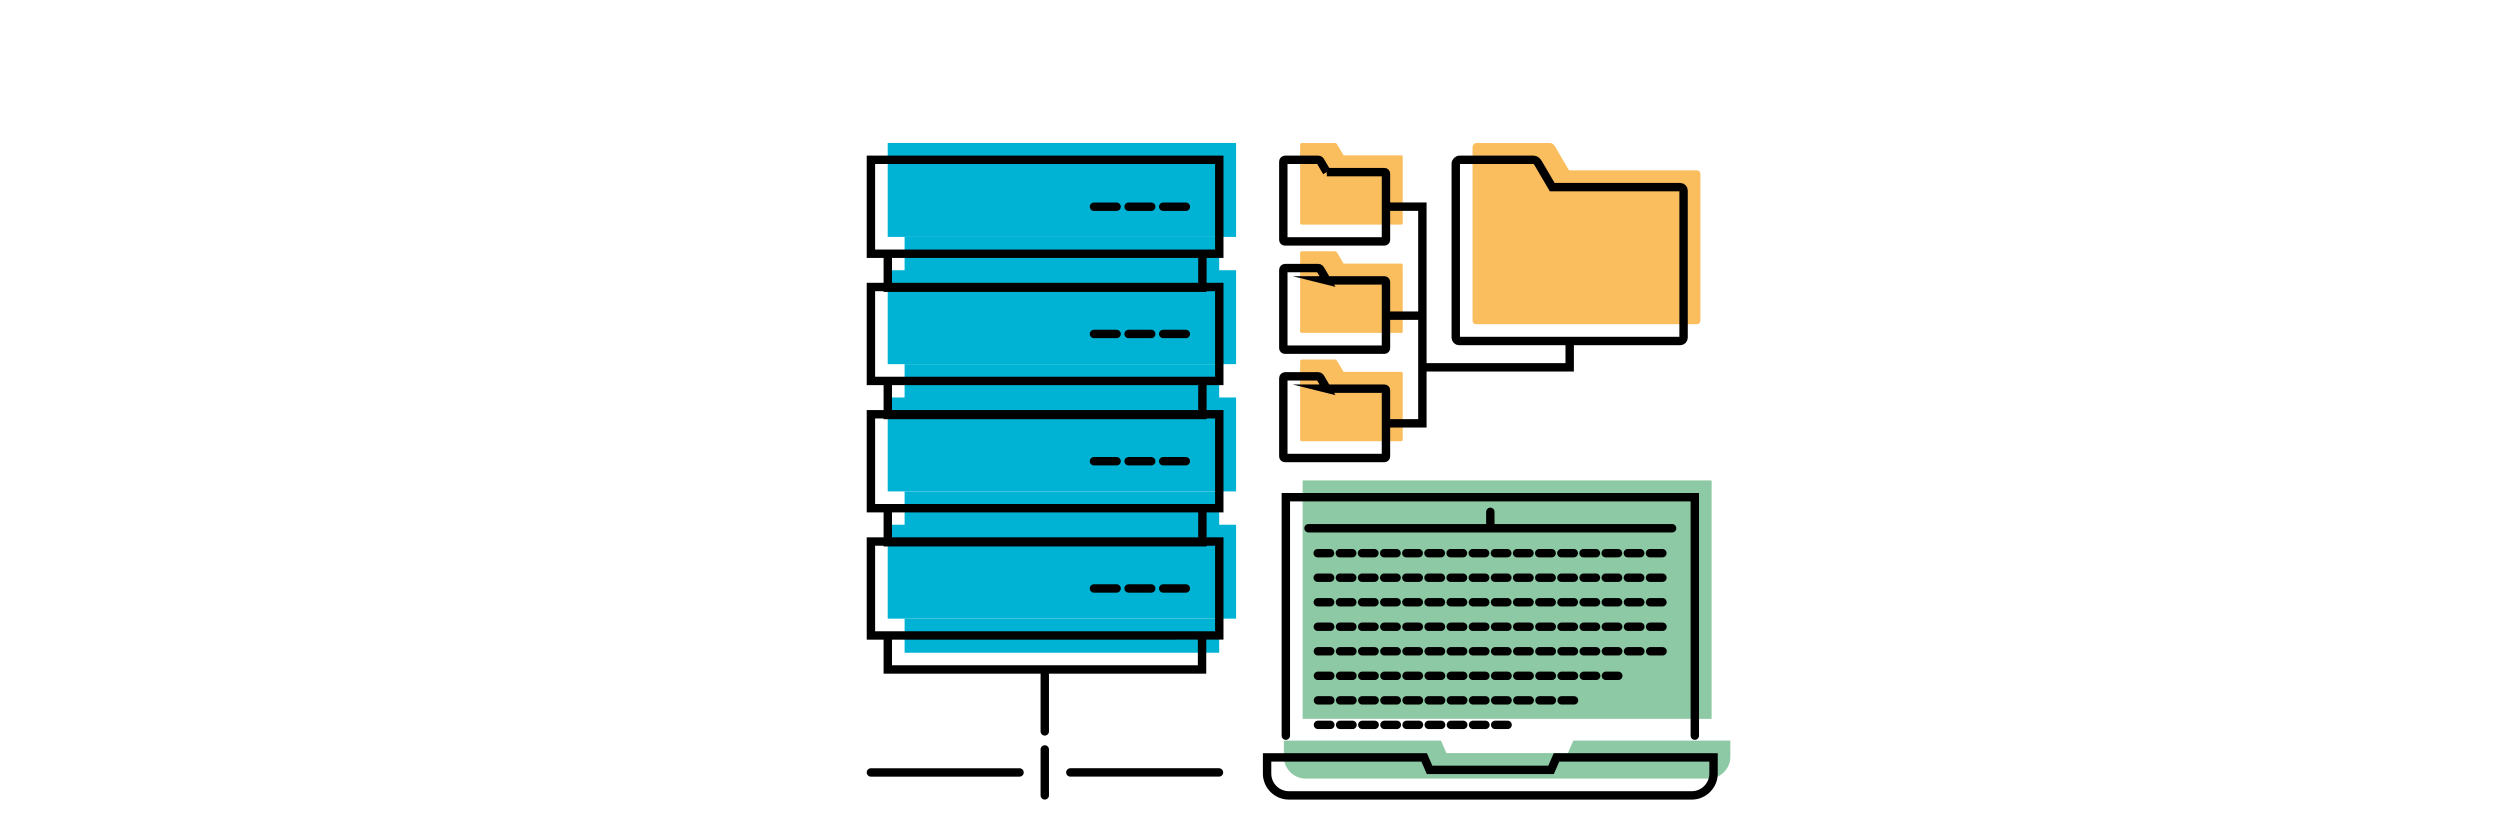
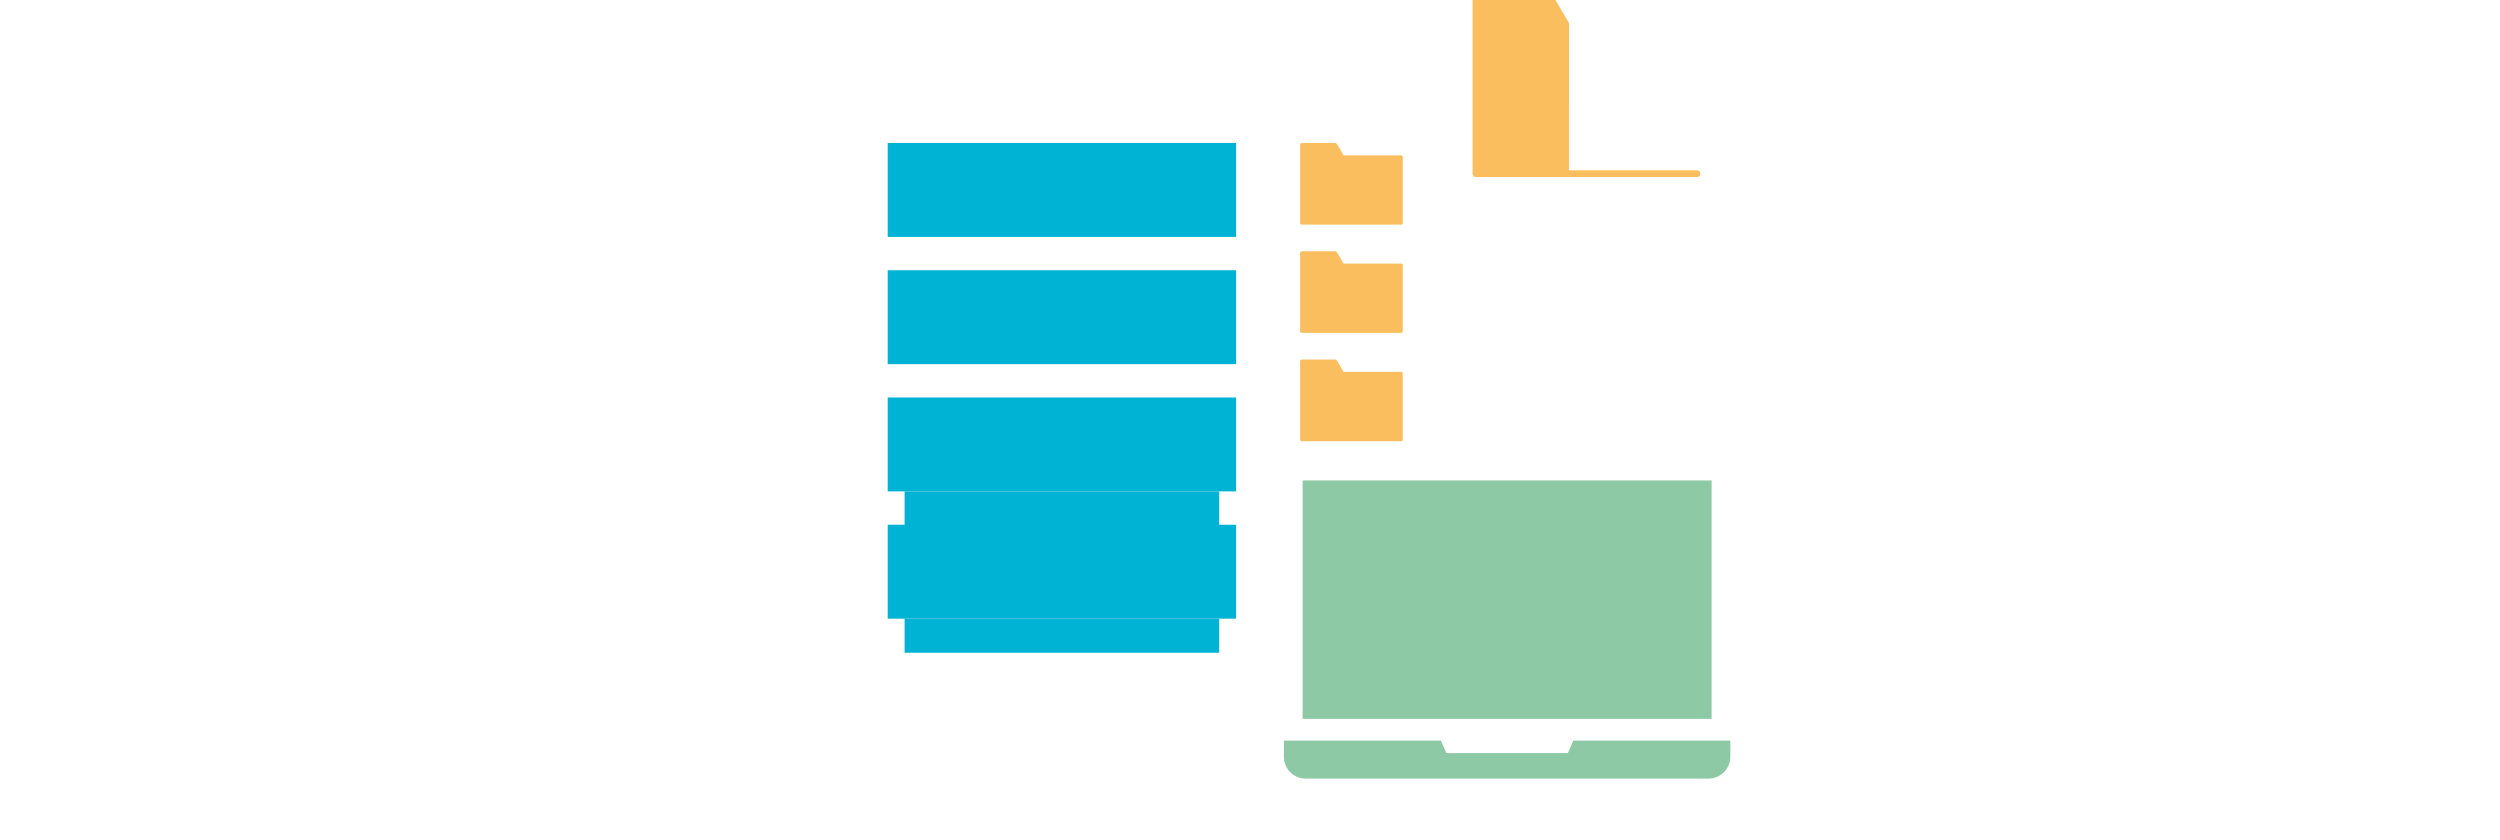
<svg xmlns="http://www.w3.org/2000/svg" id="PRACTICAL" height="200" viewBox="0 200 595.28 400">
  <defs>
    <style>.cls-1{fill:#00b2d3;}.cls-1,.cls-2,.cls-3{stroke-width:0px;}.cls-1,.cls-2,.cls-3,.cls-4{fill-rule:evenodd;}.cls-2{fill:#fbbe5e;}.cls-3{fill:#8dc9a4;}.cls-4{fill:none;stroke:#000;stroke-linecap:round;stroke-miterlimit:10;stroke-width:4px;}</style>
  </defs>
-   <path class="cls-2" d="m449.59,281.13h60.95c.87,0,1.58.72,1.58,1.59v70.09c0,.87-.71,1.59-1.58,1.59h-105.32c-.88,0-1.59-.72-1.59-1.59v-82.81c0-1.04.86-1.9,1.9-1.9h34.9c1.41,0,2.09,1,2.62,1.9l6.53,11.13h0Z" />
+   <path class="cls-2" d="m449.59,281.13h60.95c.87,0,1.58.72,1.58,1.59c0,.87-.71,1.59-1.58,1.59h-105.32c-.88,0-1.59-.72-1.59-1.59v-82.81c0-1.04.86-1.9,1.9-1.9h34.9c1.41,0,2.09,1,2.62,1.9l6.53,11.13h0Z" />
  <path class="cls-2" d="m342.2,273.96h27.46c.39,0,.72.32.72.71v31.58c0,.4-.32.71-.72.71h-47.44c-.39,0-.72-.31-.72-.71v-37.3c0-.47.39-.86.86-.86h15.73c.64,0,.94.45,1.18.86l2.94,5.01h0Z" />
  <path class="cls-2" d="m342.2,325.53h27.46c.39,0,.72.32.72.71v31.58c0,.39-.32.71-.72.71h-47.44c-.39,0-.72-.32-.72-.71v-37.31c0-.47.39-.86.86-.86h15.73c.64,0,.94.46,1.18.86l2.94,5.02h0Z" />
  <path class="cls-2" d="m342.2,377.1h27.46c.39,0,.72.31.72.71v31.58c0,.39-.32.71-.72.71h-47.44c-.39,0-.72-.32-.72-.71v-37.31c0-.47.39-.86.86-.86h15.73c.64,0,.94.45,1.18.86l2.94,5.02h0Z" />
  <path class="cls-3" d="m313.79,552.69h74.78l2.59,5.94h57.86l2.59-5.94h74.78v7.74c0,5.67-4.69,10.36-10.37,10.36h-191.87c-5.68,0-10.37-4.66-10.37-10.36v-7.74h0Z" />
  <polyline class="cls-3" points="517.47 542.33 517.47 428.79 322.7 428.79 322.7 542.33" />
  <polyline class="cls-1" points="282.96 494.62 282.96 510.85 133.15 510.85 133.15 494.62" />
  <polygon class="cls-1" points="125.11 449.89 291.01 449.89 291.01 494.62 125.11 494.62 125.11 449.89 125.11 449.89" />
  <polyline class="cls-1" points="282.96 434.02 282.96 450.26 133.15 450.26 133.15 434.02" />
  <polygon class="cls-1" points="125.11 389.29 291.01 389.29 291.01 434.02 125.11 434.02 125.11 389.29 125.11 389.29" />
-   <polyline class="cls-1" points="282.96 373.42 282.96 389.65 133.15 389.65 133.15 373.42" />
  <polygon class="cls-1" points="125.11 328.69 291.01 328.69 291.01 373.42 125.11 373.42 125.11 328.69 125.11 328.69" />
-   <polyline class="cls-1" points="282.96 312.82 282.96 329.05 133.15 329.05 133.15 312.82" />
  <polygon class="cls-1" points="125.11 268.09 291.01 268.09 291.01 312.82 125.11 312.82 125.11 268.09 125.11 268.09" />
-   <path class="cls-4" d="m441.59,289.13h60.95c.87,0,1.58.72,1.58,1.59v70.09c0,.87-.71,1.59-1.58,1.59h-105.32c-.88,0-1.59-.72-1.59-1.59v-82.81c0-1.04.86-1.9,1.9-1.9h34.9c1.41,0,2.09,1,2.62,1.9l6.53,11.13h0Zm-107.38-7.17h27.46c.39,0,.72.32.72.71v31.58c0,.4-.32.71-.72.71h-47.44c-.39,0-.72-.31-.72-.71v-37.3c0-.47.39-.86.86-.86h15.73c.64,0,.94.45,1.18.86l2.94,5.01h0Zm0,51.57h27.46c.39,0,.72.32.72.71v31.58c0,.39-.32.71-.72.71h-47.44c-.39,0-.72-.32-.72-.71v-37.31c0-.47.39-.86.86-.86h15.73c.64,0,.94.46,1.18.86l2.94,5.02h0Zm0,51.57h27.46c.39,0,.72.31.72.71v31.58c0,.39-.32.71-.72.71h-47.44c-.39,0-.72-.32-.72-.71v-37.31c0-.47.39-.86.86-.86h15.73c.64,0,.94.45,1.18.86l2.94,5.02h0Zm28.17,16.49h17.35v-26.66m70.15-12.54v12.54h-70.15v-76.52h-17.35m17.35,51.92h-17.35m-56.59,210.36h74.78l2.59,5.94h57.86l2.59-5.94h74.78v7.74c0,5.67-4.69,10.36-10.37,10.36h-191.87c-5.68,0-10.37-4.66-10.37-10.36v-7.74h0Zm203.68-10.36v-113.54h-194.76v113.54m10.8-98.77h173.16m-86.58,0v-7.81m2.32,101.45h5.9m-16.45,0h5.9m-16.45,0h5.9m-16.45,0h5.9m-16.45,0h5.9m-16.45,0h5.9m-16.45,0h5.9m-16.45,0h5.9m-16.45,0h5.9m110.13-11.68h5.9m-16.45,0h5.9m-16.45,0h5.9m-16.45,0h5.9m-16.45,0h5.9m-16.45,0h5.9m-16.45,0h5.9m-16.45,0h5.9m-16.45,0h5.9m-16.45,0h5.9m-16.45,0h5.9m-16.45,0h5.9m131.23-11.68h5.9m-16.45,0h5.9m-16.45,0h5.9m-16.45,0h5.9m-16.45,0h5.9m-16.45,0h5.9m-16.45,0h5.9m-16.45,0h5.9m-16.45,0h5.9m-16.45,0h5.9m-16.45,0h5.9m-16.45,0h5.9m-16.45,0h5.9m-16.45,0h5.9m152.32-11.68h5.9m-16.45,0h5.9m-16.45,0h5.9m-16.45,0h5.9m-16.45,0h5.9m-16.45,0h5.9m-16.45,0h5.9m-16.45,0h5.9m-16.45,0h5.9m-16.45,0h5.9m-16.45,0h5.9m-16.45,0h5.9m-16.45,0h5.9m-16.45,0h5.9m-16.45,0h5.9m-16.45,0h5.9m152.32-11.68h5.9m-16.45,0h5.9m-16.45,0h5.9m-16.45,0h5.9m-16.45,0h5.9m-16.45,0h5.9m-16.45,0h5.9m-16.45,0h5.9m-16.45,0h5.9m-16.45,0h5.9m-16.45,0h5.9m-16.45,0h5.9m-16.45,0h5.9m-16.45,0h5.9m-16.45,0h5.9m-16.45,0h5.9m152.32-11.68h5.9m-16.45,0h5.9m-16.45,0h5.9m-16.45,0h5.9m-16.45,0h5.9m-16.45,0h5.9m-16.45,0h5.9m-16.45,0h5.9m-16.45,0h5.9m-16.45,0h5.9m-16.45,0h5.9m-16.45,0h5.9m-16.45,0h5.9m-16.45,0h5.9m-16.45,0h5.9m-16.45,0h5.9m152.32-11.68h5.9m-16.45,0h5.9m-16.45,0h5.9m-16.45,0h5.9m-16.45,0h5.9m-16.45,0h5.9m-16.45,0h5.9m-16.45,0h5.9m-16.45,0h5.9m-16.45,0h5.9m-16.45,0h5.9m-16.45,0h5.9m-16.45,0h5.9m-16.45,0h5.9m-16.45,0h5.9m-16.45,0h5.9m152.32-11.68h5.9m-16.45,0h5.9m-16.45,0h5.9m-16.45,0h5.9m-16.45,0h5.9m-16.45,0h5.9m-16.45,0h5.9m-16.45,0h5.9m-16.45,0h5.9m-16.45,0h5.9m-16.45,0h5.9m-16.45,0h5.9m-16.45,0h5.9m-16.45,0h5.9m-16.45,0h5.9m-16.45,0h5.9m-52.92,104.41h-70.77m-12.18-10.95v21.88m0-59.95v29.48m74.9-45.71v16.23H125.15v-16.23m108.96-22.36h-10.77m27.26,0h-10.78m27.26,0h-10.78m-139.19-22.36h165.9v44.73H117.11v-44.73h0Zm157.86-15.87v16.23H125.15v-16.23m108.96-22.36h-10.77m27.26,0h-10.78m27.26,0h-10.78m-139.19-22.37h165.9v44.74H117.11v-44.74h0Zm157.86-15.87v16.23H125.15v-16.23m108.96-22.37h-10.77m27.26,0h-10.78m27.26,0h-10.78m-139.19-22.35h165.9v44.73H117.11v-44.73h0Zm157.86-15.88v16.23H125.15v-16.23m108.96-22.36h-10.77m27.26,0h-10.78m27.26,0h-10.78m-139.19-22.36h165.9v44.73H117.11v-44.73h0Zm70.77,291.77h-70.77" />
</svg>